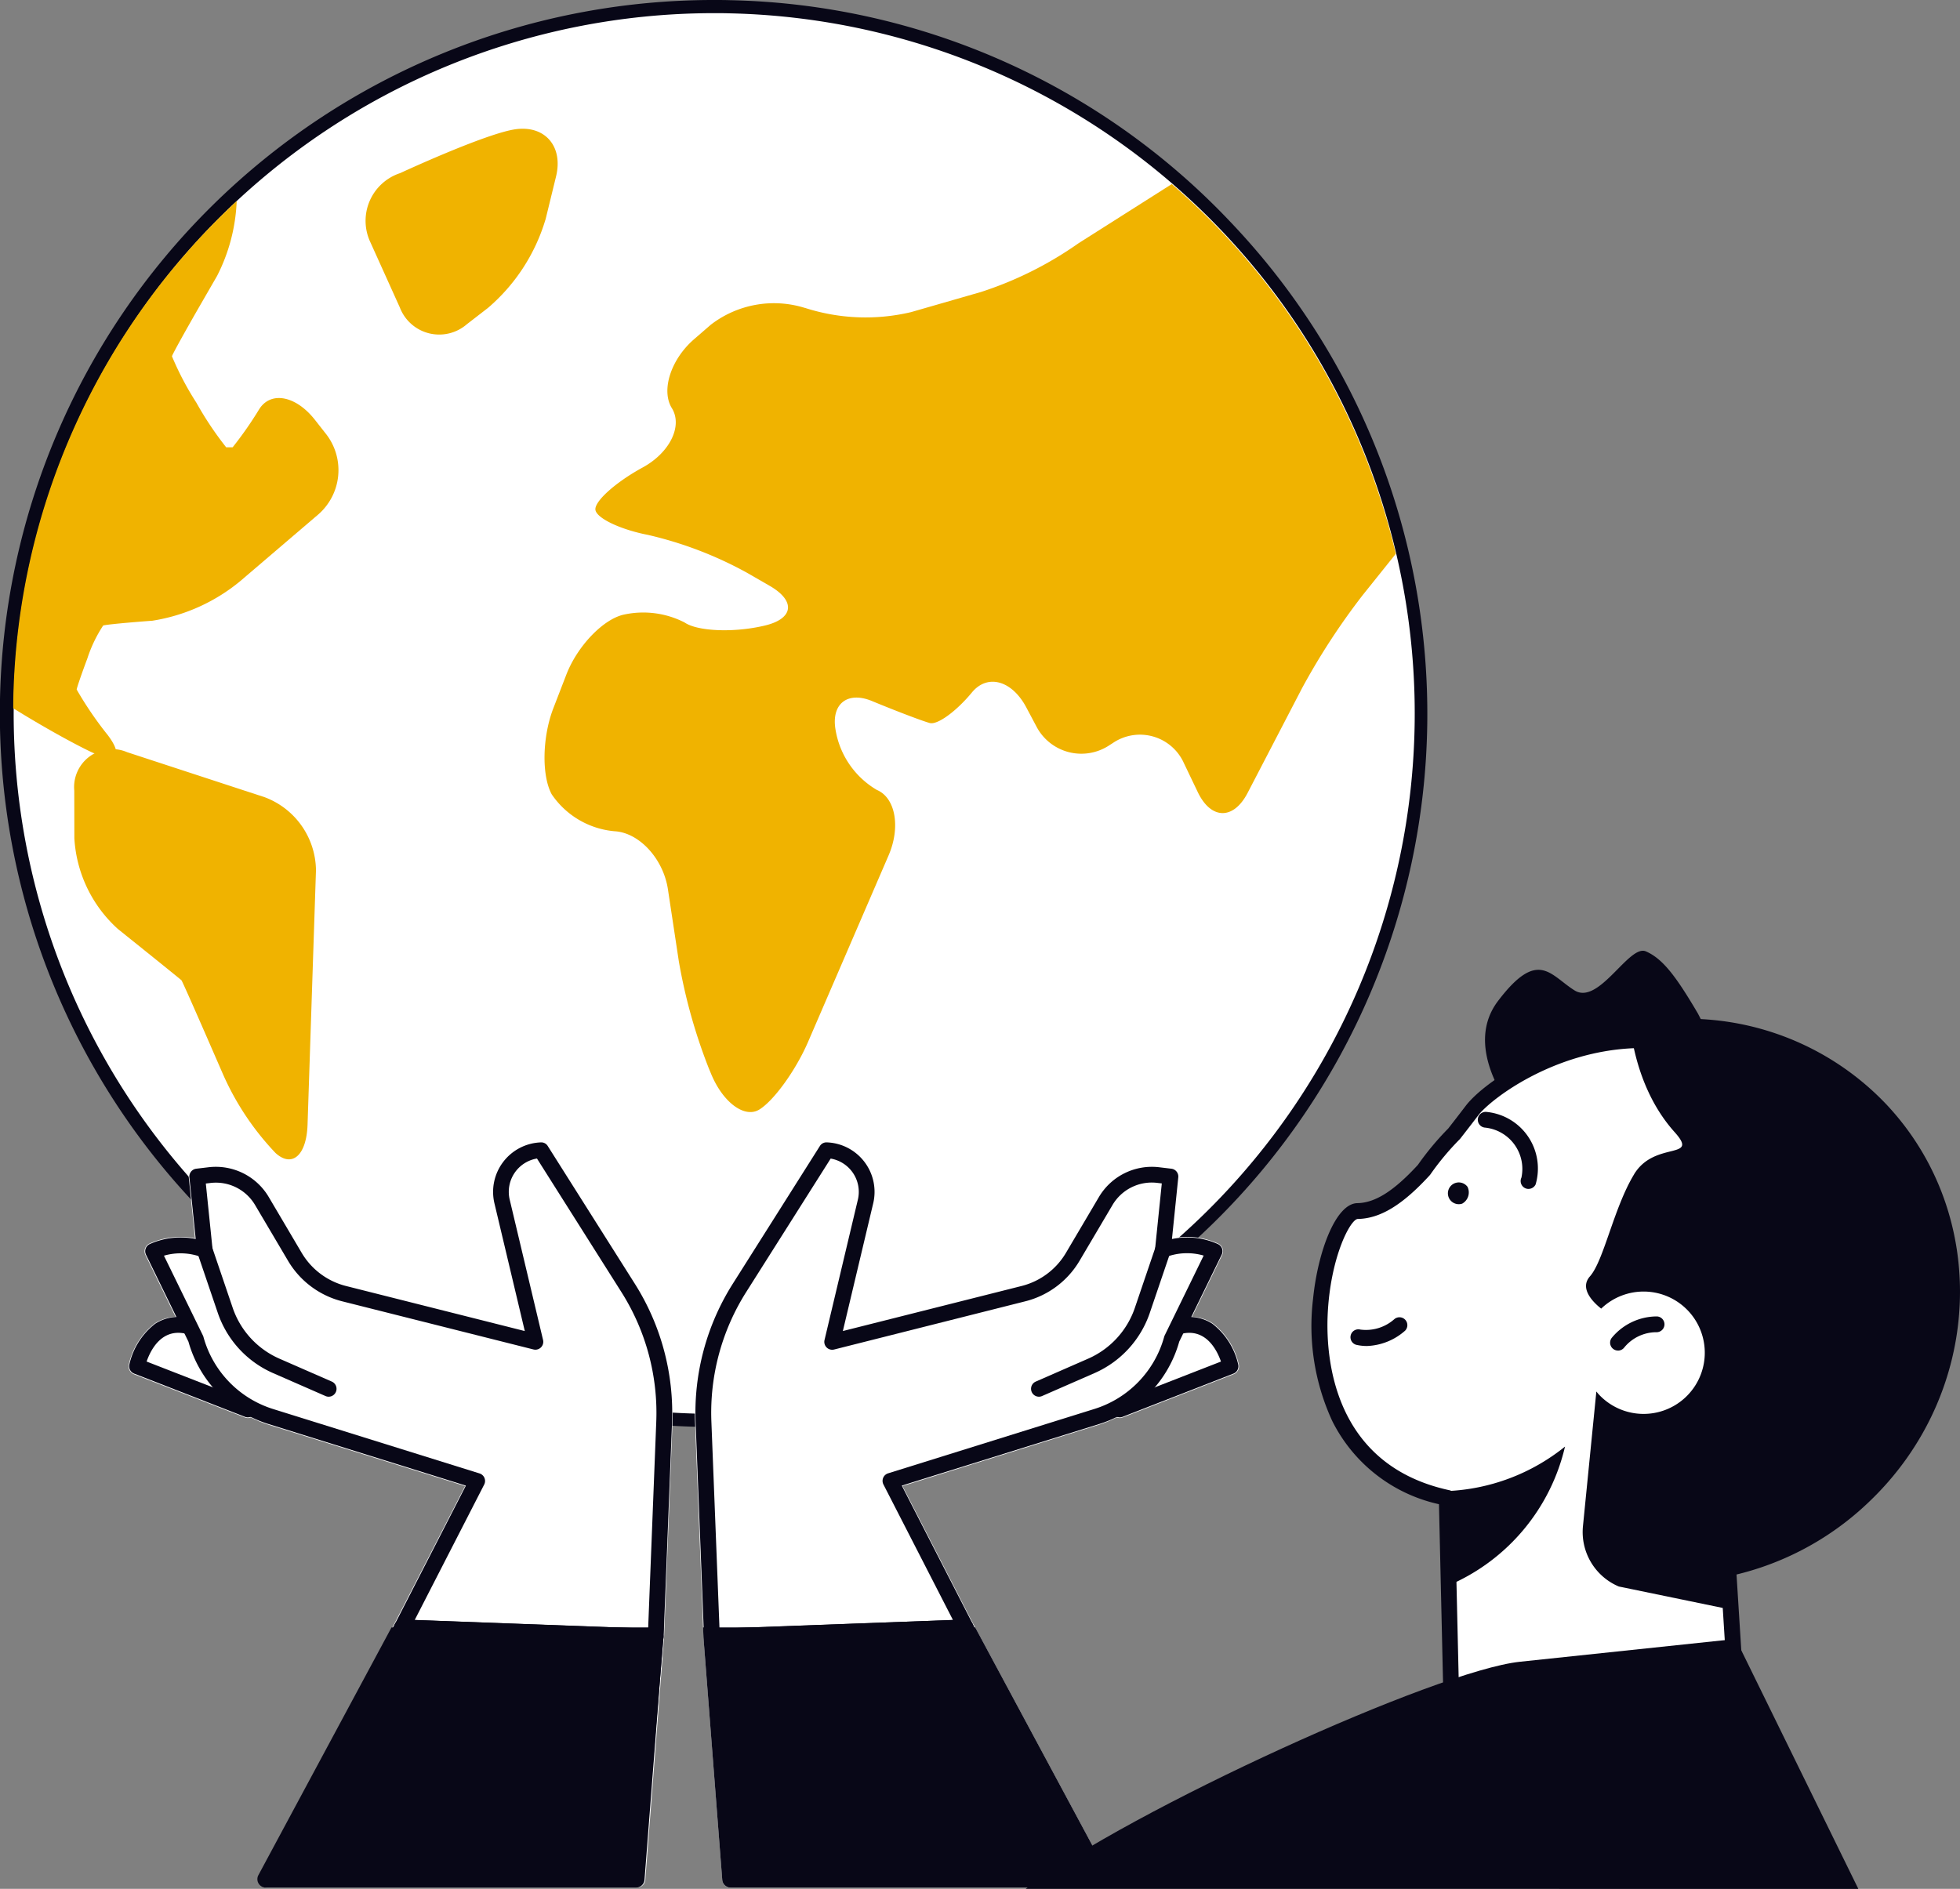
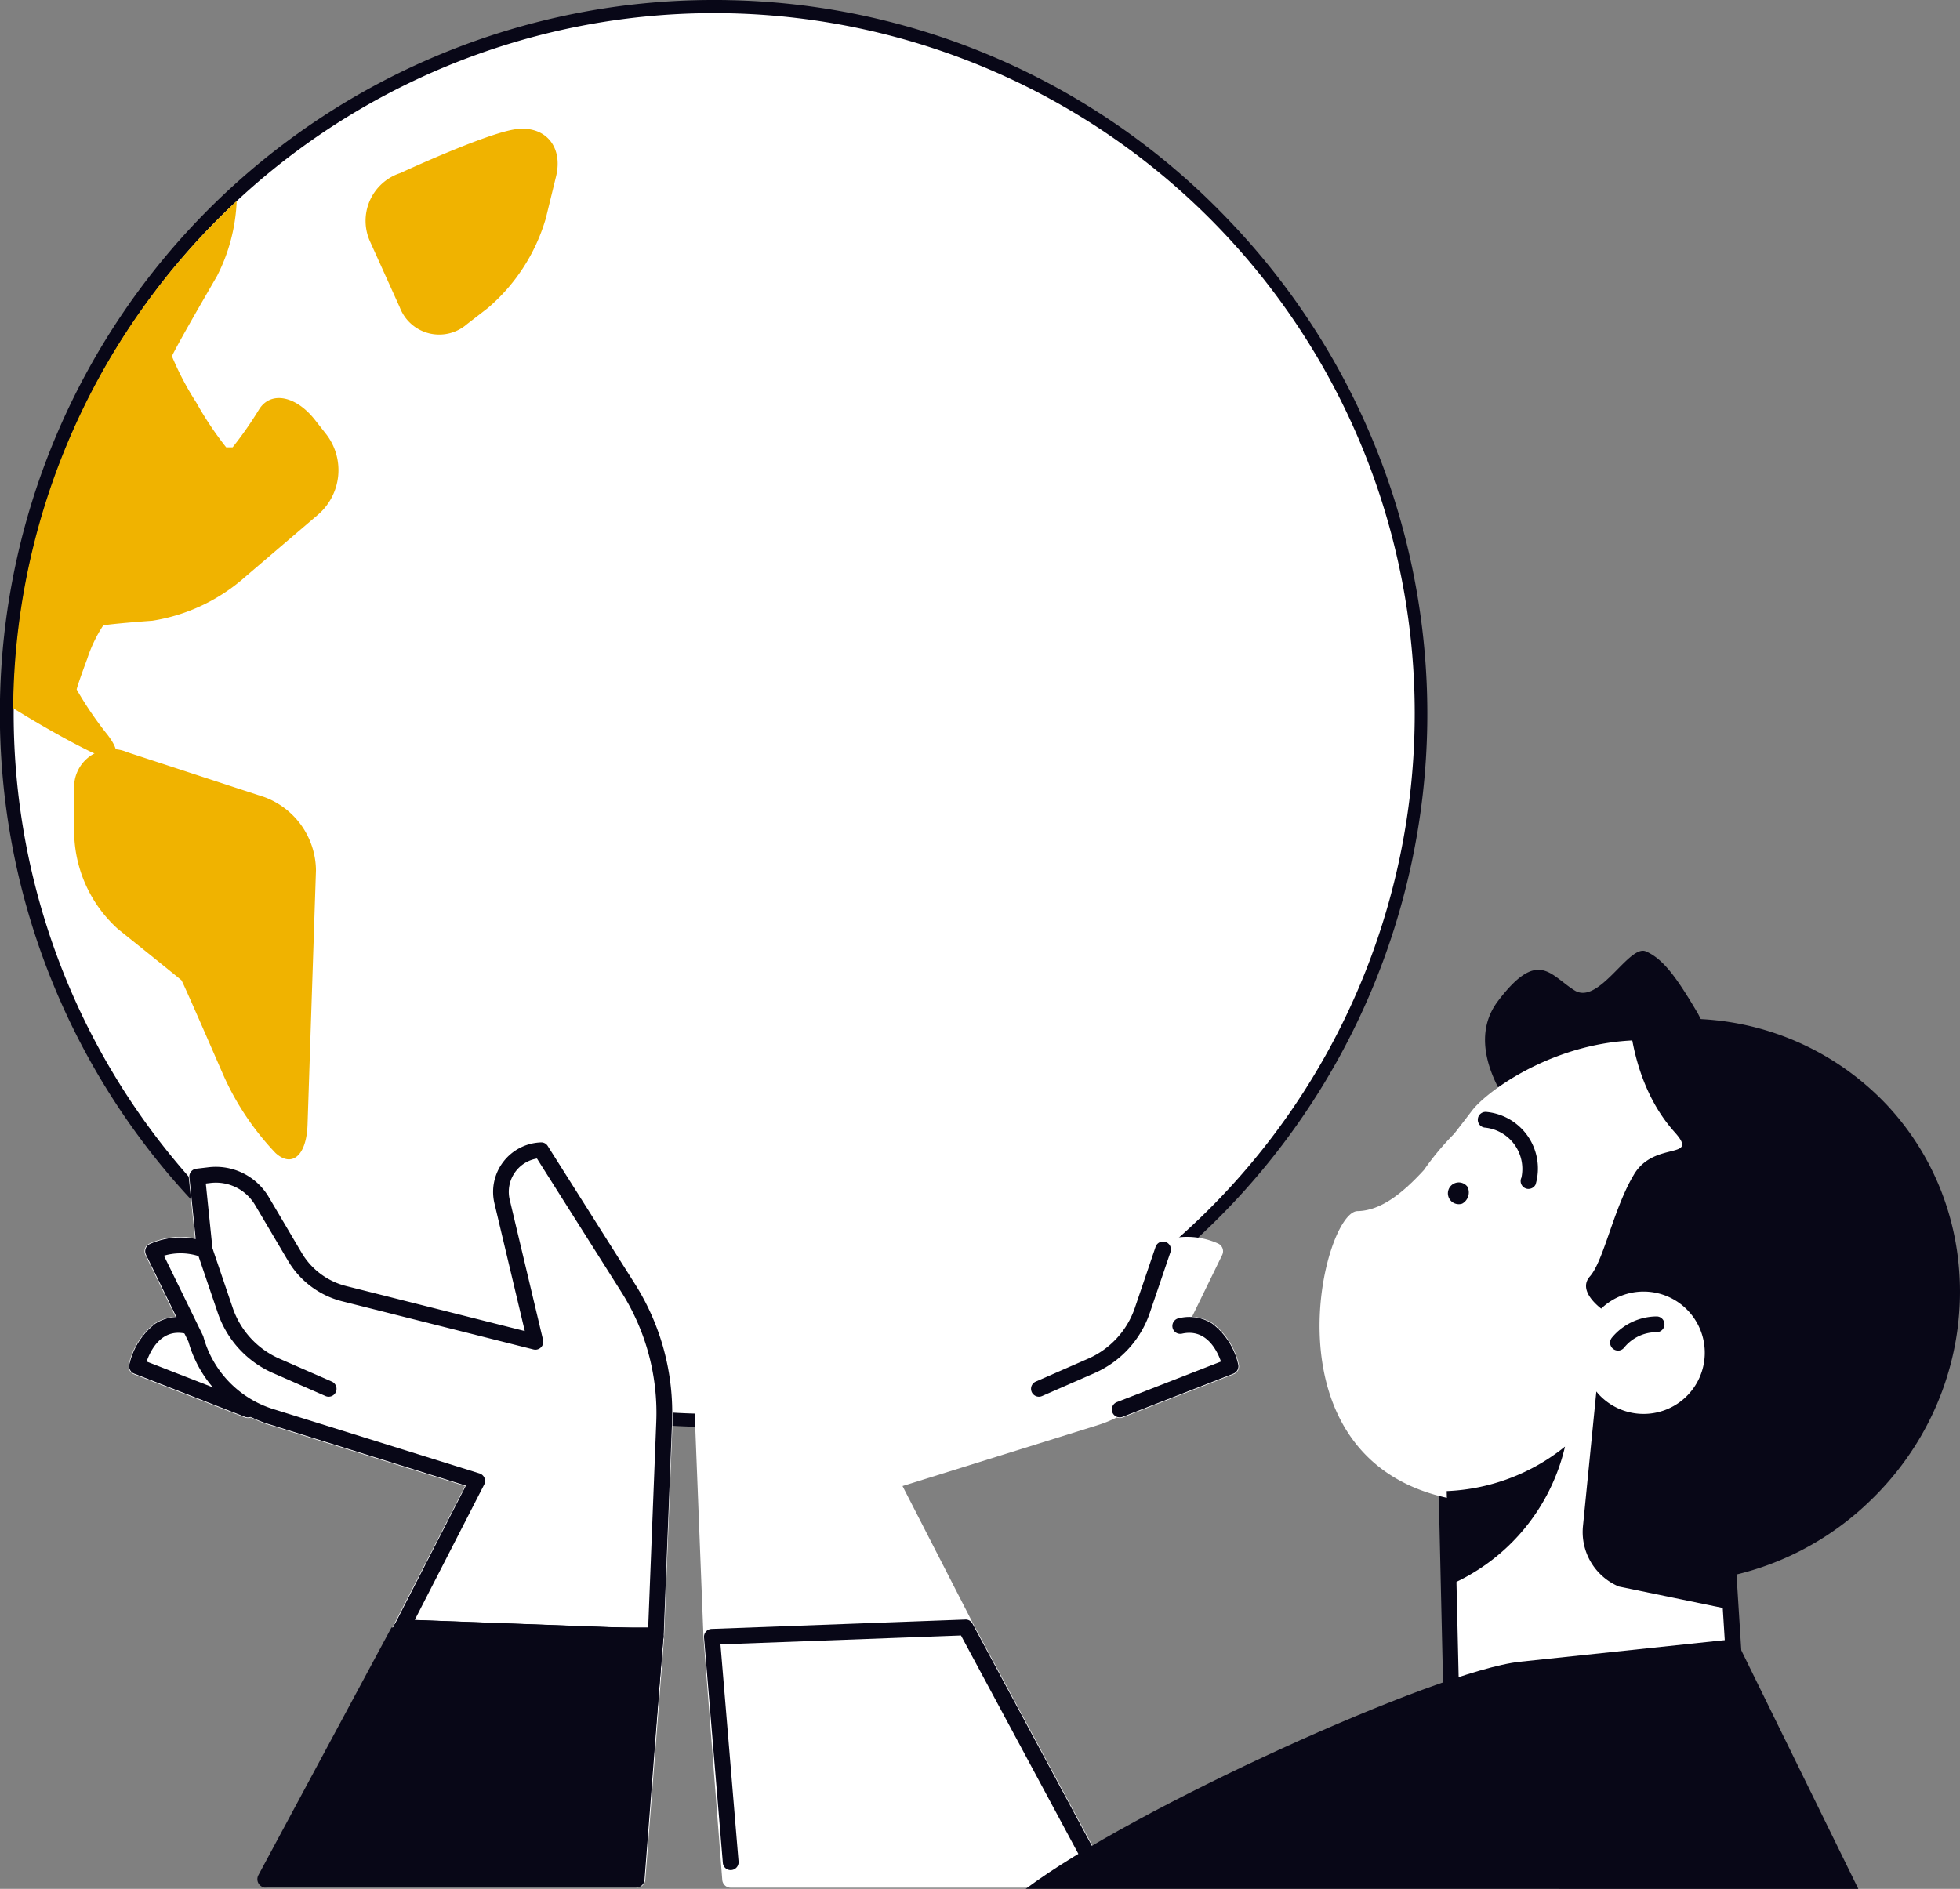
<svg xmlns="http://www.w3.org/2000/svg" id="グループ_3015" data-name="グループ 3015" width="148.974" height="143.599" viewBox="0 0 148.974 143.599">
  <rect x="0" y="0" width="148.974" height="143.599" fill="#808080" stroke="none" />
  <defs>
    <clipPath id="clip-path">
      <rect id="長方形_7194" data-name="長方形 7194" width="148.974" height="143.599" fill="none" />
    </clipPath>
  </defs>
  <g id="グループ_3014" data-name="グループ 3014" clip-path="url(#clip-path)">
    <path id="パス_8102" data-name="パス 8102" d="M54.579,108.32q-.616,0-1.234-.014A53.744,53.744,0,0,1,54.556.834c.415,0,.834,0,1.252.014A53.714,53.714,0,0,1,92.1,93.019,53.457,53.457,0,0,1,54.579,108.32Z" transform="translate(-0.334 -0.334)" fill="#fff" />
    <path id="パス_8103" data-name="パス 8103" d="M54.222,1c.412,0,.826,0,1.24.014a53.243,53.243,0,0,1-1.218,106.473q-.609,0-1.223-.014A53.244,53.244,0,0,1,54.222,1m0-1A54.243,54.243,0,0,0,53,108.472q.625.013,1.246.014a54.215,54.215,0,0,0,39.2-91.694A53.864,53.864,0,0,0,55.485.014C55.064,0,54.641,0,54.222,0" transform="translate(0)" fill="#080717" />
-     <path id="パス_8104" data-name="パス 8104" d="M102.187,31.574l-5.261,1.515a15,15,0,0,1-8.046-.318l-.014,0a7.866,7.866,0,0,0-7.173,1.288l-1.261,1.094c-1.762,1.529-2.519,3.885-1.683,5.236s-.152,3.376-2.2,4.5l-.067.037c-2.044,1.124-3.639,2.566-3.542,3.2s1.9,1.494,4,1.9a29.148,29.148,0,0,1,7.5,2.866L86.19,53.9c2.02,1.168,1.808,2.535-.469,3.039l-.125.028c-2.277.5-4.924.376-5.881-.285a6.891,6.891,0,0,0-4.6-.6c-1.571.332-3.543,2.384-4.384,4.56l-.99,2.563c-.841,2.176-.9,5.121-.122,6.545a6.452,6.452,0,0,0,4.8,2.806c1.868.119,3.682,2.1,4.031,4.41l.829,5.475a41.646,41.646,0,0,0,2.266,8.108l.2.481c.9,2.154,2.538,3.362,3.647,2.685s2.771-2.982,3.7-5.124l6.13-14.2c.925-2.142.525-4.38-.888-4.975a6.536,6.536,0,0,1-3.15-4.615c-.319-1.944.928-2.91,2.77-2.148s3.822,1.517,4.4,1.674,2.015-.887,3.2-2.323,3.041-.924,4.135,1.136l.754,1.419A3.85,3.85,0,0,0,112,66.019l.269-.173a3.66,3.66,0,0,1,5.4,1.533l1.053,2.2c1.007,2.1,2.712,2.131,3.788.061l4.135-7.957a52.125,52.125,0,0,1,4.607-7.073l2.522-3.148a53.368,53.368,0,0,0-17.029-28.107l-7.091,4.5a27.661,27.661,0,0,1-7.467,3.721" transform="translate(-27.683 -9.359)" fill="#f0b300" />
    <path id="パス_8105" data-name="パス 8105" d="M8.878,66.13A27.166,27.166,0,0,1,6.5,62.648c.016-.152.382-1.216.813-2.366a10.366,10.366,0,0,1,1.2-2.5c.162-.064,1.846-.228,3.742-.366a13.872,13.872,0,0,0,6.671-3.005l5.944-5.08a4.47,4.47,0,0,0,.6-6.09l-.864-1.1c-1.442-1.834-3.345-2.2-4.229-.811a27.8,27.8,0,0,1-2.022,2.9l-.285,0-.208,0A25.385,25.385,0,0,1,15.6,40.843a22.58,22.58,0,0,1-1.858-3.531c.039-.159,1.025-1.942,2.19-3.962l1.236-2.142a13.637,13.637,0,0,0,1.494-5.693A53.078,53.078,0,0,0,1.686,63.253c-.007.273-.006.544-.008.816,1.862,1.164,4.181,2.479,5.763,3.25,2.019.984,2.666.449,1.436-1.189" transform="translate(-0.672 -10.226)" fill="#f0b300" />
    <path id="パス_8106" data-name="パス 8106" d="M13.443,95.3a2.889,2.889,0,0,0-4.022,2.922l.007,3.624a10.071,10.071,0,0,0,3.316,6.9l1.423,1.142c1.819,1.46,3.349,2.7,3.4,2.75s.9,1.97,1.835,4.108l1.329,3.051a20.884,20.884,0,0,0,3.987,5.973c1.261,1.147,2.357.177,2.434-2.154l.64-19.334a6,6,0,0,0-3.89-5.557Z" transform="translate(-3.776 -38.114)" fill="#f0b300" />
    <path id="パス_8107" data-name="パス 8107" d="M60.048,23.242l.8-3.277c.556-2.266-.811-3.887-3.038-3.6S49,19.706,49,19.706a3.816,3.816,0,0,0-2.261,5.258l2.236,4.952a3.205,3.205,0,0,0,5.1,1.274l1.6-1.237a14.165,14.165,0,0,0,4.368-6.71" transform="translate(-18.586 -6.544)" fill="#f0b300" />
    <path id="パス_8108" data-name="パス 8108" d="M54.81,155.61,48.2,145.156a.632.632,0,0,0-.569-.3,3.812,3.812,0,0,0-3.567,4.69l2.29,9.637-13.525-3.41a5.422,5.422,0,0,1-3.322-2.486L27,149.033a4.712,4.712,0,0,0-4.621-2.284l-.932.112a.644.644,0,0,0-.564.705l.474,4.626a5.761,5.761,0,0,0-3.452.4.644.644,0,0,0-.317.871l2.292,4.7a3.147,3.147,0,0,0-1.567.493,5.459,5.459,0,0,0-1.991,3.143.644.644,0,0,0,.4.733l8.426,3.285a.646.646,0,0,0,.234.044.639.639,0,0,0,.221-.044,9.335,9.335,0,0,0,1.345.553l14.937,4.661L36.517,181.48,26.238,200.61a.644.644,0,0,0,.567.949H54.941a.644.644,0,0,0,.642-.594l1.428-18.424s0-.008,0-.013a.088.088,0,0,0,0-.012l.64-16.313A18.392,18.392,0,0,0,54.81,155.61" transform="translate(-6.535 -58.053)" fill="#fff" />
    <path id="パス_8109" data-name="パス 8109" d="M57.212,183.12h-.023l-19.28-.714a.6.6,0,0,1-.511-.872l5.388-10.506L27.8,166.35a9.146,9.146,0,0,1-6.1-6.268l-3.227-6.612a.6.6,0,0,1,.295-.81,5.713,5.713,0,0,1,3.484-.382l-.481-4.687a.6.6,0,0,1,.524-.657l.932-.111a4.672,4.672,0,0,1,4.576,2.263l2.512,4.256a5.465,5.465,0,0,0,3.35,2.506l13.6,3.428-2.307-9.709a3.767,3.767,0,0,1,3.525-4.634.576.576,0,0,1,.529.279l6.607,10.453a18.35,18.35,0,0,1,2.837,10.568l-.64,16.313a.6.6,0,0,1-.6.576m-18.319-1.877,17.743.657.617-15.716A17.162,17.162,0,0,0,54.6,156.3l-6.41-10.141a2.568,2.568,0,0,0-2.072,3.126l2.536,10.67a.6.6,0,0,1-.73.72L33.37,157.011a6.675,6.675,0,0,1-4.09-3.06L26.768,149.7a3.457,3.457,0,0,0-3.4-1.681l-.347.041.511,4.985a.6.6,0,0,1-.814.619,4.536,4.536,0,0,0-2.88-.118l2.961,6.065a.572.572,0,0,1,.039.1,7.952,7.952,0,0,0,5.319,5.5l15.667,4.889a.6.6,0,0,1,.355.846Z" transform="translate(-7.377 -58.083)" fill="#080717" />
    <path id="パス_8110" data-name="パス 8110" d="M34.987,169.33a.586.586,0,0,1-.24-.05l-3.989-1.745a7.707,7.707,0,0,1-4.2-4.575l-1.565-4.605a.6.6,0,1,1,1.135-.385l1.564,4.606a6.511,6.511,0,0,0,3.547,3.861l3.988,1.745a.6.6,0,0,1-.24,1.148" transform="translate(-10.004 -63.146)" fill="#080717" />
    <path id="パス_8111" data-name="パス 8111" d="M25.407,174.72a.593.593,0,0,1-.218-.041l-8.426-3.286a.6.6,0,0,1-.369-.682,5.411,5.411,0,0,1,1.971-3.114,3.238,3.238,0,0,1,2.526-.419.6.6,0,0,1-.251,1.171c-1.811-.389-2.632,1.266-2.932,2.126l7.917,3.085a.6.6,0,0,1-.218,1.158" transform="translate(-6.565 -66.964)" fill="#080717" />
    <path id="パス_8112" data-name="パス 8112" d="M33.426,225.8a.593.593,0,0,1-.283-.071.6.6,0,0,1-.244-.812l10.283-19.138a.579.579,0,0,1,.55-.315l19.281.714a.6.6,0,0,1,.575.648l-1.428,17.136a.6.6,0,0,1-1.194-.1l1.376-16.51-18.28-.677L33.954,225.489a.6.6,0,0,1-.529.315" transform="translate(-13.156 -82.344)" fill="#080717" />
    <path id="パス_8113" data-name="パス 8113" d="M90.993,155.61,97.6,145.156a.632.632,0,0,1,.569-.3,3.812,3.812,0,0,1,3.567,4.69l-2.29,9.637,13.525-3.41a5.422,5.422,0,0,0,3.322-2.486l2.511-4.256a4.713,4.713,0,0,1,4.621-2.284l.932.112a.644.644,0,0,1,.564.705l-.474,4.626a5.761,5.761,0,0,1,3.452.4.644.644,0,0,1,.317.871l-2.292,4.7a3.147,3.147,0,0,1,1.567.493,5.459,5.459,0,0,1,1.991,3.143.644.644,0,0,1-.4.733l-8.426,3.285a.646.646,0,0,1-.234.044.639.639,0,0,1-.221-.044,9.335,9.335,0,0,1-1.345.553l-14.937,4.661,5.362,10.455,10.279,19.131a.644.644,0,0,1-.567.949H90.861a.644.644,0,0,1-.642-.594l-1.428-18.424s0-.008,0-.013a.088.088,0,0,1,0-.012l-.64-16.313a18.392,18.392,0,0,1,2.843-10.593" transform="translate(-35.321 -58.053)" fill="#fff" />
-     <path id="パス_8114" data-name="パス 8114" d="M89.462,183.12a.6.6,0,0,1-.6-.576l-.639-16.313a18.346,18.346,0,0,1,2.836-10.567l6.608-10.454a.586.586,0,0,1,.529-.278,3.766,3.766,0,0,1,3.525,4.634l-2.307,9.709,13.6-3.428a5.466,5.466,0,0,0,3.351-2.506l2.512-4.255a4.677,4.677,0,0,1,4.577-2.263l.931.111a.6.6,0,0,1,.524.656l-.481,4.69a5.7,5.7,0,0,1,3.485.379.6.6,0,0,1,.295.81l-3.227,6.613a9.149,9.149,0,0,1-6.1,6.268l-14.987,4.676,5.388,10.506a.6.6,0,0,1-.511.872l-19.281.714h-.022m9.021-36.957L92.074,156.3a17.155,17.155,0,0,0-2.652,9.88l.616,15.716,17.743-.657-5.283-10.3a.6.6,0,0,1,.355-.846l15.667-4.89a7.955,7.955,0,0,0,5.319-5.5.556.556,0,0,1,.039-.1l2.96-6.065a4.527,4.527,0,0,0-2.864.111.622.622,0,0,1-.588-.082.6.6,0,0,1-.241-.53l.511-4.985-.347-.041a3.466,3.466,0,0,0-3.4,1.682l-2.512,4.254a6.679,6.679,0,0,1-4.09,3.061L98.749,160.68a.6.6,0,0,1-.729-.72l2.535-10.671a2.568,2.568,0,0,0-2.072-3.126" transform="translate(-35.351 -58.083)" fill="#080717" />
    <path id="パス_8115" data-name="パス 8115" d="M131.371,169.33a.6.6,0,0,1-.24-1.148l3.988-1.745a6.509,6.509,0,0,0,3.546-3.861l1.565-4.606a.6.6,0,1,1,1.135.385L139.8,162.96a7.707,7.707,0,0,1-4.2,4.575l-3.989,1.745a.586.586,0,0,1-.24.05" transform="translate(-52.408 -63.146)" fill="#080717" />
    <path id="パス_8116" data-name="パス 8116" d="M141.62,174.719a.6.6,0,0,1-.218-1.158l7.917-3.085c-.3-.859-1.125-2.512-2.932-2.126a.6.6,0,1,1-.251-1.171,3.234,3.234,0,0,1,2.525.419,5.409,5.409,0,0,1,1.971,3.114.6.6,0,0,1-.369.682l-8.426,3.286a.59.59,0,0,1-.218.041" transform="translate(-56.516 -66.964)" fill="#080717" />
    <path id="パス_8117" data-name="パス 8117" d="M119.465,225.8a.6.6,0,0,1-.529-.315L108.83,206.68l-18.28.677,1.376,16.51a.6.6,0,0,1-.548.647.592.592,0,0,1-.647-.547L89.3,206.831a.6.6,0,0,1,.575-.648l19.281-.714a.585.585,0,0,1,.55.315l10.283,19.138a.6.6,0,0,1-.244.812.594.594,0,0,1-.283.071" transform="translate(-35.789 -82.344)" fill="#080717" />
    <path id="パス_8118" data-name="パス 8118" d="M206.015,210.1l-22.251-8.841-.511-22.375,20.772-.475Z" transform="translate(-73.441 -71.498)" fill="#fff" />
    <path id="パス_8119" data-name="パス 8119" d="M205.614,210.293a.6.6,0,0,1-.221-.042l-22.251-8.841a.6.6,0,0,1-.378-.544l-.511-22.375a.6.6,0,0,1,.585-.612l20.772-.475a.619.619,0,0,1,.612.561l1.99,31.691a.6.6,0,0,1-.6.636m-21.661-9.85,21,8.346-1.895-30.173-19.6.448Z" transform="translate(-73.04 -71.098)" fill="#080717" />
    <path id="パス_8120" data-name="パス 8120" d="M207.39,132.85s-12.01,4.774-14.158,2.995-6.93-7.385-3.884-11.4,3.962-1.967,5.816-.807,4.138-3.524,5.423-2.966,2.288,1.889,3.962,4.736a35.094,35.094,0,0,1,2.842,7.437" transform="translate(-75.489 -48.344)" fill="#080717" />
    <path id="パス_8121" data-name="パス 8121" d="M190.728,172.494a20.36,20.36,0,0,0,14.092-5.6,19.947,19.947,0,0,0,1.264-27.947c-11.8-13.1-25.129-4.229-27.12-1.628-.467.61-.919,1.2-1.363,1.765a20.716,20.716,0,0,0-2.29,2.746c-1.722,1.88-3.347,3.1-5.055,3.13-2.616.041-7.264,18.709,6.82,21.8Z" transform="translate(-67.079 -52.885)" fill="#fff" />
-     <path id="パス_8122" data-name="パス 8122" d="M190.441,172.694h-.117a.6.6,0,0,1,0-1.2.361.361,0,0,0,.114,0,19.715,19.715,0,0,0,13.567-5.441,19.293,19.293,0,0,0,1.23-27.11c-4.238-4.7-9.075-6.989-14.349-6.77-6.175.246-10.913,3.881-11.85,5.106-.468.612-.922,1.2-1.367,1.77a.47.47,0,0,1-.046.052,20.294,20.294,0,0,0-2.224,2.668.56.56,0,0,1-.05.063c-2.081,2.272-3.773,3.3-5.487,3.325-.59.081-2.1,3.027-2.275,7.369-.133,3.346.5,11.332,9.214,13.244a.6.6,0,1,1-.257,1.17,11.938,11.938,0,0,1-8.6-6.413,17.23,17.23,0,0,1-1.464-9.3c.357-3.555,1.713-7.247,3.366-7.273,1.35-.022,2.769-.919,4.6-2.907a21.447,21.447,0,0,1,2.308-2.768c.436-.556.88-1.134,1.337-1.732,1.4-1.822,6.569-5.328,12.754-5.575,5.656-.213,10.8,2.185,15.287,7.166a20.483,20.483,0,0,1-1.3,28.784,20.906,20.906,0,0,1-14.389,5.768" transform="translate(-66.678 -52.485)" fill="#080717" />
    <path id="パス_8123" data-name="パス 8123" d="M226.309,135.746a20.893,20.893,0,0,0-18.708-6.178,22.1,22.1,0,0,1,4.578,3.694c9.359,9.922,7.893,26.5-3.273,37.037-.62.585-1.26,1.135-1.912,1.657a22.009,22.009,0,0,0,17.943-5.893c8.758-8.262,9.373-21.836,1.372-30.318" transform="translate(-82.956 -51.81)" fill="#080717" />
    <path id="パス_8124" data-name="パス 8124" d="M204.658,140.123c1.566-2.576,5.016-1.036,3.075-3.2-3.673-4.094-3.509-10.025-3.509-10.025,12.116.608,18.25,20.993,18.25,20.993l-10.079,21.3-.559,4-8.344-1.722a4.494,4.494,0,0,1-2.724-4.585l1.018-10.239c.068.082.134.165.207.243a4.651,4.651,0,1,0,.192-6.574c-.01.01-.019.02-.029.031-.53-.415-1.7-1.5-.86-2.45,1.063-1.2,1.8-5.191,3.362-7.767" transform="translate(-80.452 -50.856)" fill="#080717" />
-     <path id="パス_8125" data-name="パス 8125" d="M172.557,169.3a3.625,3.625,0,0,1-.738-.076.6.6,0,1,1,.242-1.174,3.247,3.247,0,0,0,2.581-.788.6.6,0,0,1,.821.874,4.619,4.619,0,0,1-2.906,1.164" transform="translate(-68.667 -66.97)" fill="#080717" />
    <path id="パス_8126" data-name="パス 8126" d="M204.823,169.608a.6.6,0,0,1-.472-.967,4.451,4.451,0,0,1,3.437-1.628.6.6,0,0,1-.062,1.2,3.164,3.164,0,0,0-2.432,1.17.6.6,0,0,1-.472.228" transform="translate(-81.846 -66.932)" fill="#080717" />
    <path id="パス_8127" data-name="パス 8127" d="M191.3,146.922a.586.586,0,0,1-.259-.059.6.6,0,0,1-.281-.8,3.156,3.156,0,0,0-2.742-3.8.6.6,0,0,1-.572-.626.594.594,0,0,1,.626-.572,4.319,4.319,0,0,1,3.767,5.515.6.6,0,0,1-.541.34" transform="translate(-75.121 -56.534)" fill="#080717" />
    <path id="パス_8128" data-name="パス 8128" d="M184.486,151.681a.827.827,0,1,1,.405-1.28.976.976,0,0,1-.405,1.28" transform="translate(-73.35 -60.174)" fill="#080717" />
    <path id="パス_8129" data-name="パス 8129" d="M183.5,186.914l.164,7.161a15.241,15.241,0,0,0,8.828-10.545,15.311,15.311,0,0,1-8.992,3.383" transform="translate(-73.54 -73.553)" fill="#080717" />
    <path id="パス_8130" data-name="パス 8130" d="M130.1,226.932c8.083-6.078,31.265-16.6,37.567-17.265l16.4-1.732,9.32,19Z" transform="translate(-52.14 -83.333)" fill="#080717" />
-     <path id="パス_8131" data-name="パス 8131" d="M89.208,207.208a.089.089,0,0,0,0,.012s0,.008,0,.013l1.428,18.424a.645.645,0,0,0,.642.594h28.136a.644.644,0,0,0,.567-.949l-10.119-18.833H89.179Z" transform="translate(-35.74 -82.745)" fill="#080717" />
    <path id="パス_8132" data-name="パス 8132" d="M63.5,207.208a.089.089,0,0,1,0,.012s0,.008,0,.013l-1.428,18.424a.645.645,0,0,1-.642.594H33.291a.644.644,0,0,1-.567-.949l10.119-18.833H63.527Z" transform="translate(-13.084 -82.745)" fill="#080717" />
  </g>
</svg>